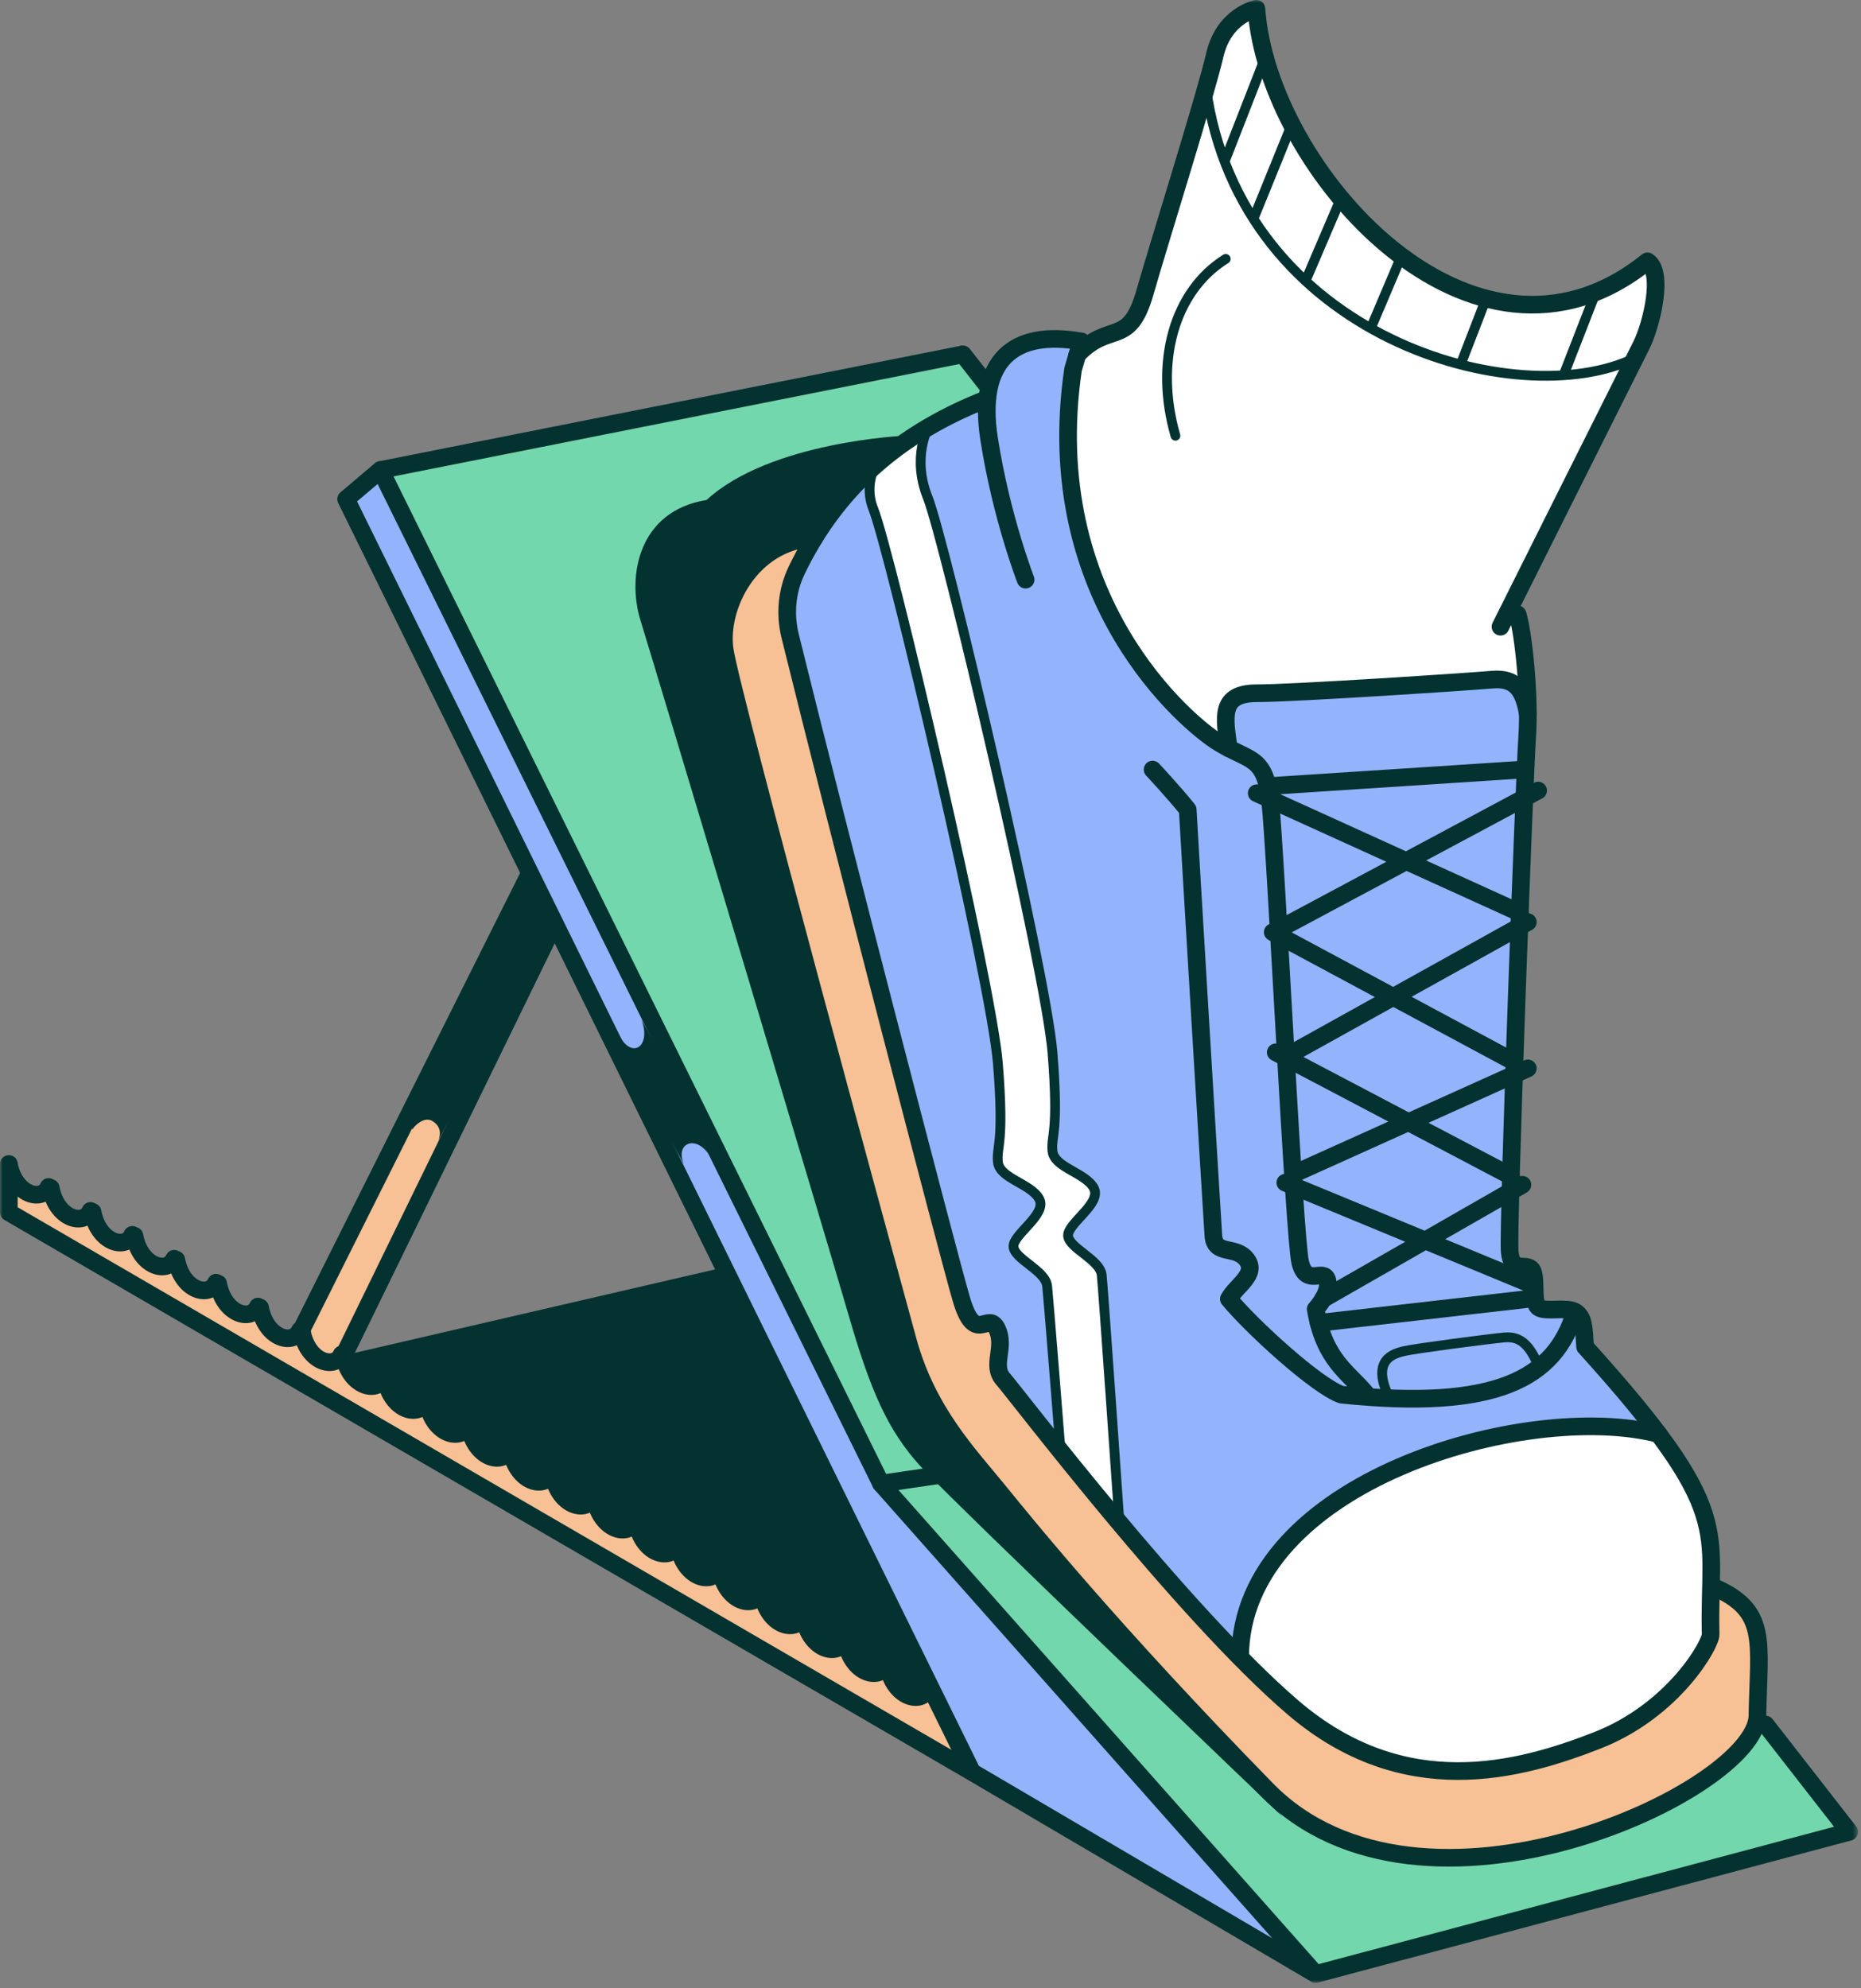
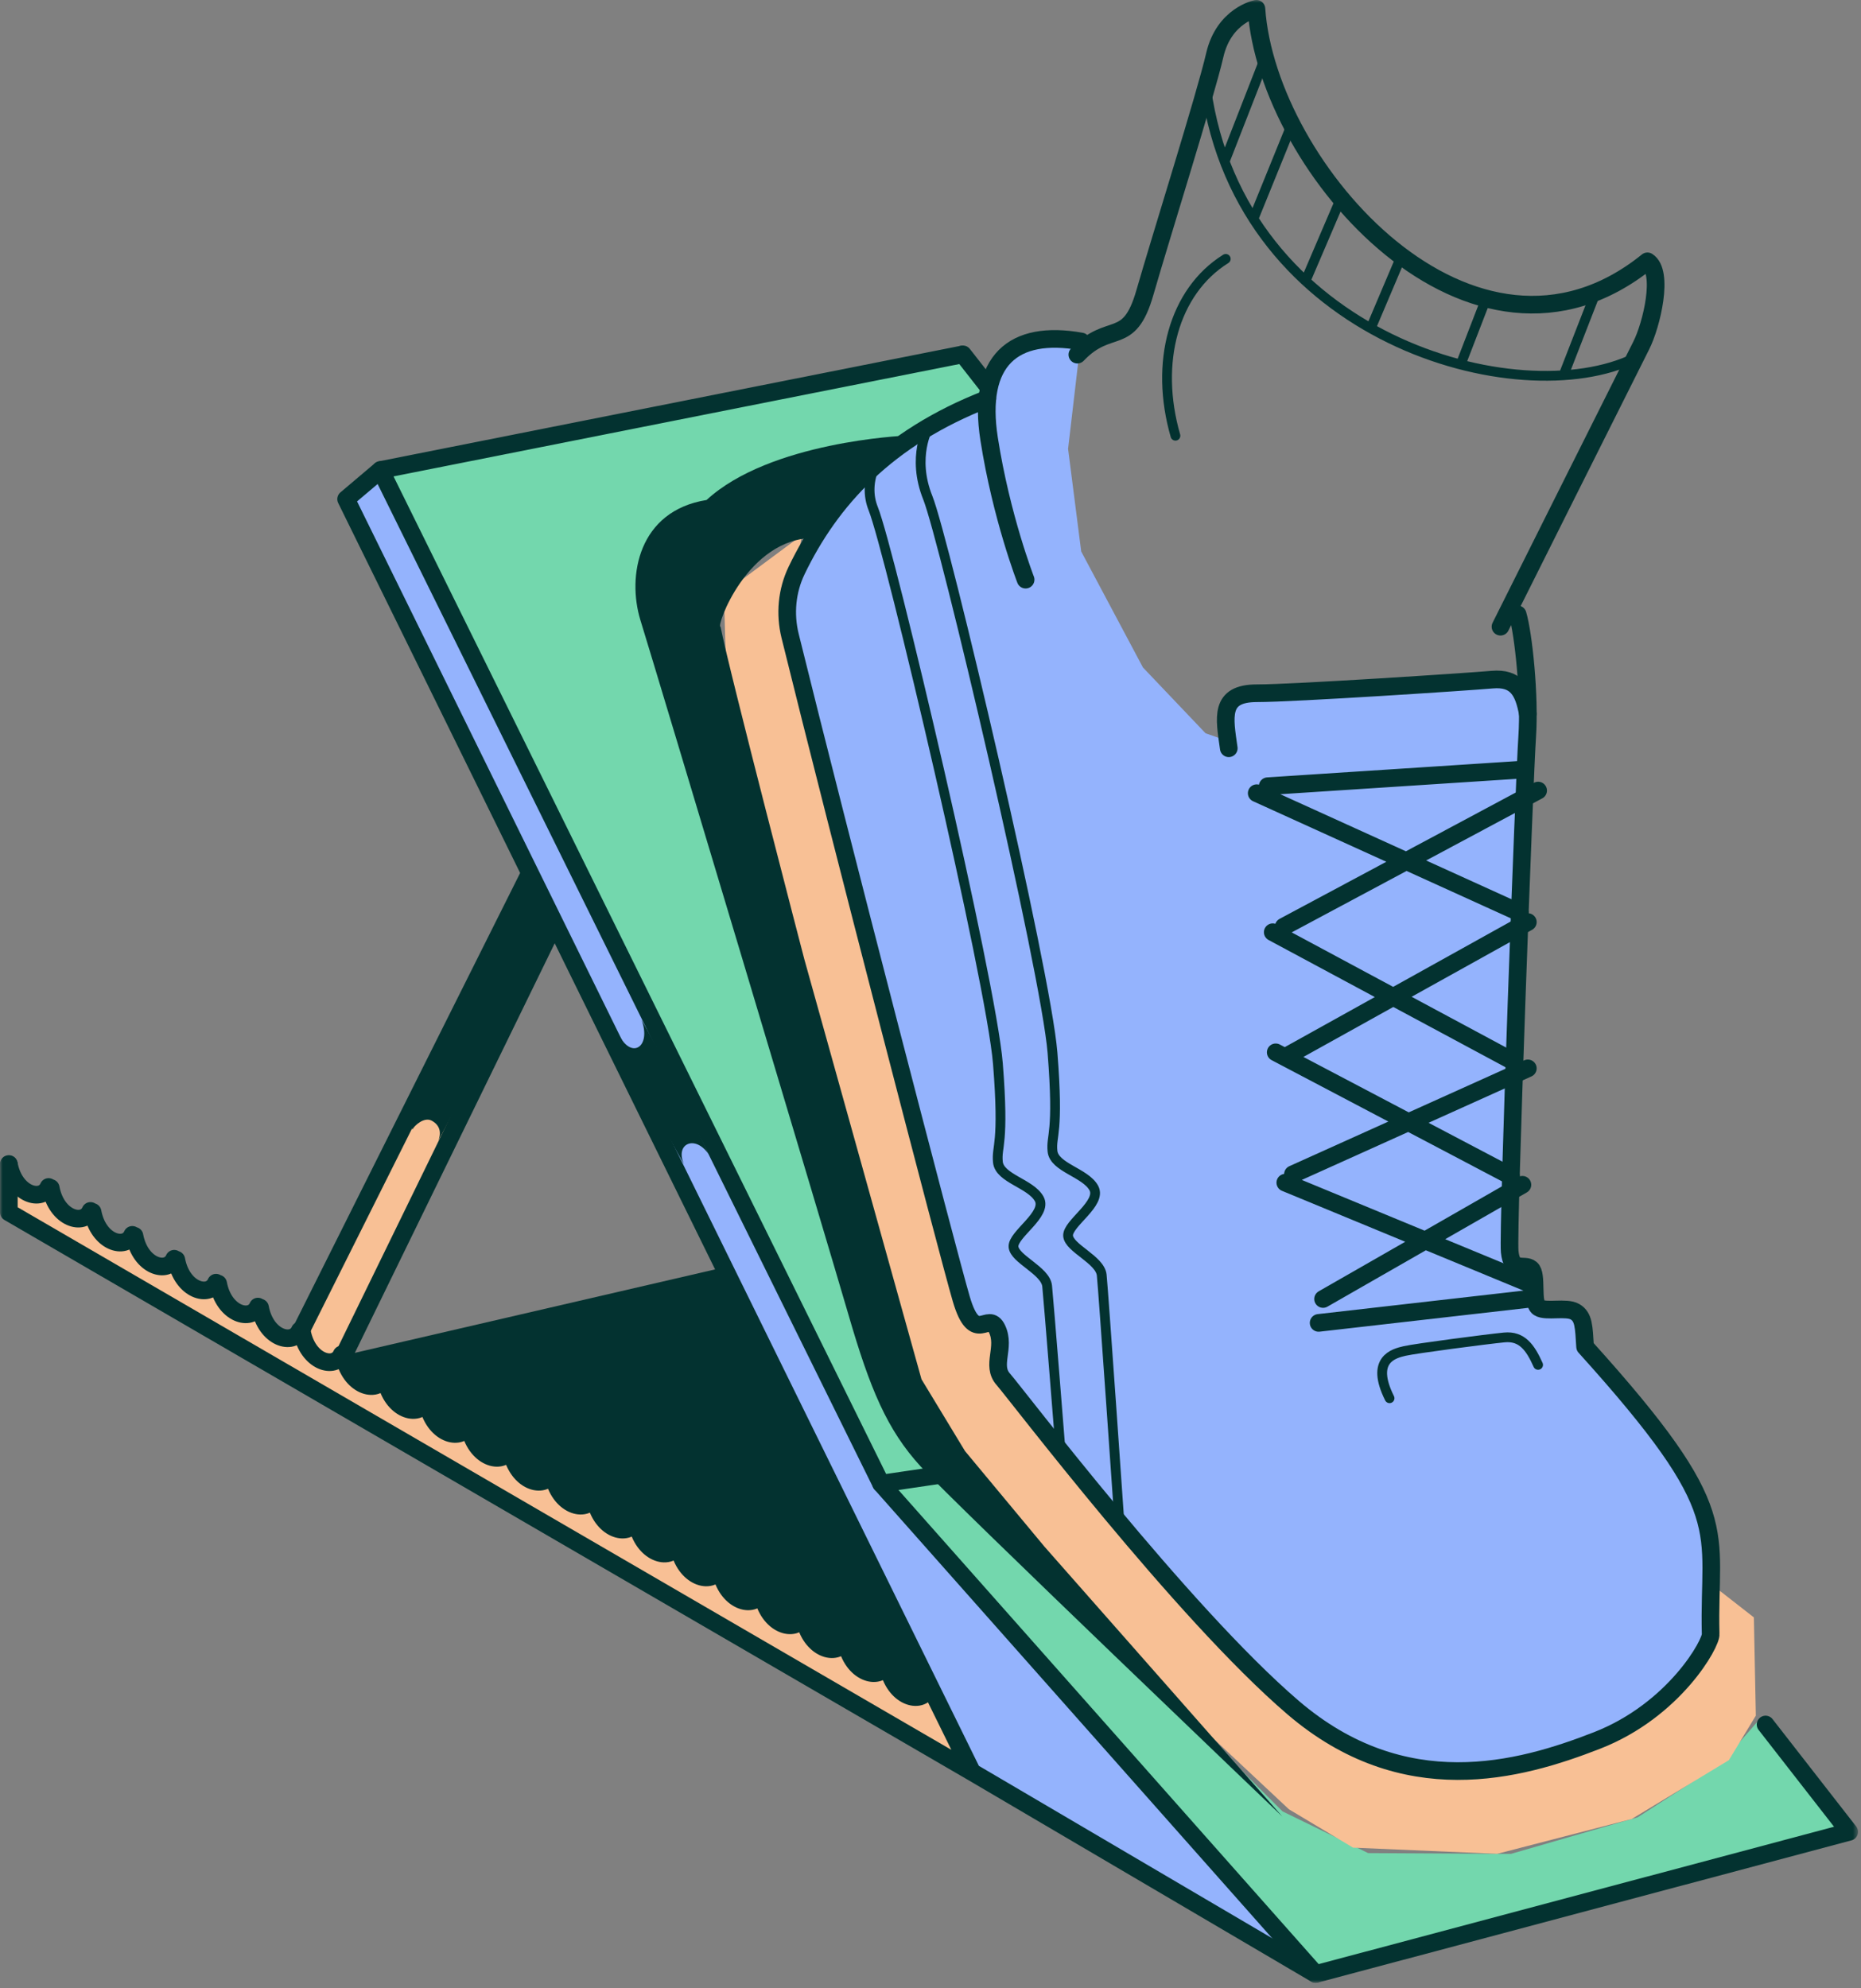
<svg xmlns="http://www.w3.org/2000/svg" width="338" height="361" fill="none">
  <rect width="100%" height="100%" fill="#808080" stroke="none" />
  <g clip-path="url(#a)">
    <mask id="b" style="mask-type:luminance" maskUnits="userSpaceOnUse" x="0" y="0" width="338" height="361">
      <path d="M337.461 0H0v360.049h337.461V0Z" fill="#fff" />
    </mask>
    <g mask="url(#b)">
      <path d="m319.462 312.311 15.237 20.625-95.741 25.515-78.935-89.047-90.91-184.061 105.498-20.947 4.604 5.695-3.94 4.026-15.865 9.285-29.404 8.35-11.698 9.171 10.37 46.161 34.85 107.725 26.877 31.63 42.522 42.472 15.558 7.579 25.943.143 23.016-6.651 15.102-9.721 6.916-7.95Z" fill="#73D7AD" />
      <path d="m62.983 90.888 5.838-4.653 58.887 116.089 32.316 67.08 75.308 85.607-59.093-33.408L62.983 90.888Z" fill="#94B3FD" />
      <path d="M176.239 321.603 1.606 220.138v-5.981l3.94 3.14 3.668-.913 4.06 4.896 3.155.449 15.594 9.335 22.424 11.94 22.603-44.962 5.802 4.946-20.797 44.356 48.881 27.619 58.494 32.766 6.809 13.874ZM145.658 97.162l-14.181 10.527.499 17.542 32.923 123.668 9.271 17.7 35.192 38.775 24.736 23.159 11.648 6.965 26.185 1.121 24.429-6.323 17.636-10.677 4.903-8.086-.357-17.842-7.323-5.717-.413 10.463-11.134 12.154-14.695 7.279-16.443 3.733-14.296-1.306-13.074-5.396-16.579-14.83-41.523-46.918-1.634-7.037-.928-6.031-3.94-.1-12.254-42.971-21.332-84.458 2.684-15.394Z" fill="#F8C095" />
      <path d="m301.199 308.285 8-8.086 1.456-6.68-1.627-19.919-8.879-14.602-12.318-15.287-2.74-5.667-6.395-.514-1.599-6.816-2.719-2.355 3.048-95.52-2.006-8.229-6.016-1.07-43.935 2.69-2.541 2.327.6 6.195-4.575-1.606-11.369-11.947-11.212-21.061-2.384-18.635L196.2 62.59l-3.575-1.02-6.43.82-5.267 4.447-1.678 6.559-12.04 5.003-10.127 7.836-9.585 12.104-4.061 7.337v8.129l12.775 54.462 14.595 51.549 6.174 20.59 4.054.107.635 9.371 28.54 35.149 28.748 27.899 15.28 7.365 15.273 1.077 20.261-5.031 11.427-8.058Z" fill="#94B3FD" />
-       <path d="m203.081 275.863-3.318-44.984-6.324-6.331 5.289-7.044-.471-2.362-6.923-5.453.2-13.453-6.266-39.46-12.012-48.402-5.017-18.578-1.513-10.676-8.429 7.115v6.473l9.892 36.912 9.585 42.715 3.29 19.141.328 13.995-.071 5.953 6.394 5.195 1.406 2.512-5.131 7.123 2.926 3.875 3.012 2.355 2.205 29.619 10.948 13.76ZM225.091 299.471l4.861-14.259 14.859-14.681 26.142-9.849 29.197-1.684 8.322 13.689 2.184 10.962.149 14.788-11.133 12.154-13.617 6.937-14.874 3.433-16.943-.664-15.28-7.365-13.867-13.461ZM277.348 124.91l-3.176-14.402 23.894-47.739 2.627-11.39-1.485-3.919-10.284 5.603-11.434 2.255-14.459-2.255-15.83-12.975-12.924-16.658-6.017-20.99-5.638 3.041-13.289 43.62-3.647 9.1-9.314 5.474-2.383 13.86 1.998 19.627 6.502 16.643 11.019 15.815 10.02 5.132-.278-7.123 3.797-1.691 44.684-2.562 5.617 1.534Z" fill="#fff" />
      <path d="M232.927 329.875s-59.6-56.924-65.717-63.597c-6.109-6.673-9.199-14.081-13.103-27.527-3.904-13.446-34.557-115.675-37.783-126.109-2.483-8.044-.357-19.884 12.005-21.853 11.511-10.606 35.927-11.67 35.927-11.67s-16.444 16.43-16.351 18.55c-12.233 0-17.935 16.322-17.036 16.136 1.57 8.058 15.209 60.35 15.209 60.35l21.289 76.3 7.901 13.032 14.452 17.379 43.2 49.009h.007ZM62.44 246.116l69.036-15.987 37.169 78.028-3.476.25-3.718-5.11-2.862.506-4.682-4.624-5.245-.186-2.969-4.567-3.305.506-4.303-4.838s-2.52.67-2.634.656c-.114-.014-5.146-5.381-5.146-5.381l-3.432 1.07-3.854-5.566-4.247.663-2.926-5.003-4.846.928-2.947-5.267-3.747 1.014-4.24-5.353-4.21.599-2.69-5.359-4.304 1.334-3.847-5.26-3.576 1.228-3.74-5.317-3.454.863-4.103-4.988-5.06.478-2.641-5.296v-.021ZM79.59 207.191c.707-1.777.108-3.019-1.213-3.711-1.32-.692-3.083.849-3.475 1.62-.707-1.399.185-3.269.185-3.269l21.161-40.944 3.954 7.38-20.618 38.924h.007ZM112.413 187.872c2.248 4.589 5.931 2.248 4.111-2.677 5.26 9.186 12.147 24.344 12.147 24.344-2.391-3.49-6.123-1.927-4.446 1.877-9.035-16.086-11.812-23.544-11.812-23.544Z" fill="#033230" />
      <path d="M174.611 64.396 69.114 85.343l90.909 184.061 78.935 89.047 96.897-25.822-15.187-19.49" stroke="#033230" stroke-width="3.204" stroke-linecap="round" stroke-linejoin="round" />
      <path d="m69.114 85.343-6.252 5.288 113.698 231.15 62.398 36.67M176.56 321.781 1.606 220.138v-8.715M96.255 158.525l-41.422 82.781M100.438 168.267l-37.997 77.849" stroke="#033230" stroke-width="3.204" stroke-linecap="round" stroke-linejoin="round" />
      <path d="M1.606 211.366c1.049 5.617 5.995 6.952 7.215 4.168M9.214 215.713c1.049 5.616 5.995 6.951 7.215 4.168M16.814 220.059c1.05 5.617 5.995 6.951 7.216 4.168M24.422 224.398c1.05 5.617 5.995 6.952 7.216 4.168M32.023 228.745c1.05 5.616 5.995 6.951 7.216 4.168M39.624 233.084c1.049 5.617 5.995 6.951 7.215 4.168M47.232 237.43c1.049 5.617 5.995 6.952 7.215 4.168M54.833 241.777c1.049 5.616 5.995 6.951 7.215 4.168M62.44 246.116c1.05 5.617 5.996 6.951 7.216 4.168M70.042 250.462c1.05 5.617 5.995 6.952 7.216 4.168M77.65 254.809c1.05 5.616 5.995 6.951 7.216 4.168M85.25 259.148c1.049 5.617 5.995 6.951 7.215 4.168M92.851 263.494c1.05 5.617 5.995 6.952 7.215 4.168M100.459 267.833c1.049 5.617 5.995 6.952 7.215 4.168M108.067 272.18c1.049 5.617 5.995 6.951 7.215 4.168M115.668 276.526c1.049 5.617 5.995 6.952 7.215 4.168M123.269 280.866c1.049 5.616 5.995 6.951 7.216 4.167M130.877 285.212c1.049 5.617 5.995 6.951 7.216 4.168M138.477 289.558c1.049 5.617 5.995 6.952 7.215 4.168M146.084 293.897c1.05 5.617 5.995 6.952 7.216 4.168M153.686 298.244c1.049 5.617 5.995 6.951 7.215 4.168M161.287 302.59c1.049 5.617 5.995 6.952 7.215 4.168M196.372 62.005c-12.383-2.212-18.942 3.476-16.729 17.678 2.212 14.203 6.63 25.572 6.63 25.572" stroke="#033230" stroke-width="3.204" stroke-linecap="round" stroke-linejoin="round" />
      <path d="M179.322 72.425c-18.278 7.094-28.519 18.435-34.643 31.167-1.77 3.683-2.155 7.879-1.185 11.847 8.822 35.799 28.705 112.307 31.096 120.435 2.526 8.6 4.867 2.006 6.495 5.432 1.627 3.425-1.142 6.594 1.141 9.156 2.277 2.57 32.431 42.294 52.599 59.579 20.169 17.286 41.052 11.526 55.219 6.002 14.159-5.524 20.889-17.835 20.647-19.362-.479-19.291 4.803-21.582-22.803-52.128-.235-3.654-.221-5.417-1.827-6.359-1.606-.942-5.274.093-6.594-.757-1.321-.849-.186-6.03-1.413-7.058-1.228-1.035-3.483.849-3.861-3.112-.379-3.961 2.654-85.821 3.175-93.422.521-7.6-.692-18.827-1.727-22.281" stroke="#033230" stroke-width="3.204" stroke-linecap="round" stroke-linejoin="round" />
-       <path d="M286.055 238.201c-3.59 12.14-14.324 17.957-42.429 15.045-4.603-1.635-16.351-12.419-20.44-17.379 1.277-2.398 5.245-4.446 3.261-7.129-1.984-2.684-5.816-.643-6.073-4.347-.257-3.704-4.404-72.532-4.66-77.385-2.463-3.083-6.381-7.266-6.381-7.266M301.198 260.375c-23.837-6.166-75.872 8.529-75.965 40.567" stroke="#033230" stroke-width="3.204" stroke-linecap="round" stroke-linejoin="round" />
-       <path d="M147.906 97.668c-11.491.614-17.4 12.326-16.301 20.241 1.099 7.915 29.775 112.77 33.294 125.602 3.518 12.832 11.083 20.626 16.358 27.113 5.274 6.487 20.682 25.536 48.809 54.326 28.126 28.79 88.904.214 89.125-13.41.214-13.624 2.134-19.184-8.385-23.545" stroke="#033230" stroke-width="3.204" stroke-linecap="round" stroke-linejoin="round" />
-       <path d="m196.372 62.005-1.478 5.053c-6.137 41.651 20.662 64.254 26.471 67.801 5.81 3.547 8.393 2.262 9.364 10.976.97 8.722 4.31 78.963 5.431 83.452 1.128 4.482 4.275.871 4.917 3.176.643 2.305-2.119 5.238-2.119 5.238 1.548 9.393 6.109 11.591 9.22 15.459" stroke="#033230" stroke-width="3.204" stroke-linecap="round" stroke-linejoin="round" />
      <path d="M195.672 64.396c5.91-6.209 9.364-1.17 12.262-11.255 2.897-10.084 11.019-35.855 12.696-43.135 1.684-7.28 7.565-8.407 7.565-8.407 2.006 29.083 39.374 71.404 71.019 45.854 3.055 1.906.764 11.555-1.141 15.309-1.906 3.754-25.551 51.036-25.551 51.036" stroke="#033230" stroke-width="3.204" stroke-linecap="round" stroke-linejoin="round" />
      <path d="M203.316 276.526s-2.919-42.179-3.219-44.998c-.299-2.819-5.959-4.882-6.109-7.13-.15-2.248 6.202-5.888 4.668-8.685-1.535-2.798-7.201-3.697-7.501-6.68-.3-2.984 1.192-2.984 0-17.886-1.192-14.901-19.648-93.314-22.646-100.765-2.997-7.451.136-12.84.136-12.84M192.625 263.494s-2.148-27.17-2.441-29.982c-.3-2.819-5.959-4.881-6.109-7.13-.15-2.248 6.202-5.888 4.667-8.685-1.534-2.805-7.201-3.697-7.5-6.68-.3-2.984 1.191-2.984 0-17.885-1.192-14.909-19.648-93.315-22.646-100.766-.942-2.348-.913-5.067.314-7.808M252.375 253.895c-3.518-7.051.771-8.129 2.762-8.586 1.991-.456 14.866-2.141 18.085-2.455 3.219-.307 4.732 1.856 6.13 4.982" stroke="#033230" stroke-width="1.777" stroke-linecap="round" stroke-linejoin="round" />
      <path d="M223.172 135.872c-.793-5.624-1.742-9.991 5.095-9.991s38.383-2.091 42.75-2.47c4.368-.378 5.717 2.013 6.473 6.231M239.493 240.214l37.997-4.339M240.299 235.874l36.205-20.739M234.825 213.222l42.664-19.227M233.541 191.861l43.949-24.429M233.148 168.267l46.212-24.715M277.49 232.948l-44.049-18.199M274.414 213.557l-42.715-22.474M275.064 192.846l-43.906-23.573M276.035 165.733l-47.789-21.703M276.519 139.748l-46.283 3.011" stroke="#033230" stroke-width="3.204" stroke-linecap="round" stroke-linejoin="round" />
      <path d="M222.621 47.01c-9.456 5.91-12.967 18.856-9.135 32.11M296.938 65.01c-20.99 10.277-71.555-3.376-77.899-49.03M222.421 29.318l7.351-18.82M227.653 39.738l6.951-17.114M237.116 51.007l6.416-14.98M248.964 59.607l5.552-13.089M265.286 66.195l4.632-11.976M283.971 68.143l5.873-15.08" stroke="#033230" stroke-width="1.777" stroke-linecap="round" stroke-linejoin="round" />
      <path d="m160.024 269.404 10.663-1.571M174.882 64.34l4.667 5.965" stroke="#033230" stroke-width="3.204" stroke-linecap="round" stroke-linejoin="round" />
    </g>
  </g>
  <defs>
    <clipPath id="a">
      <path fill="#fff" d="M0 0h337.575v360.413H0z" />
    </clipPath>
  </defs>
</svg>